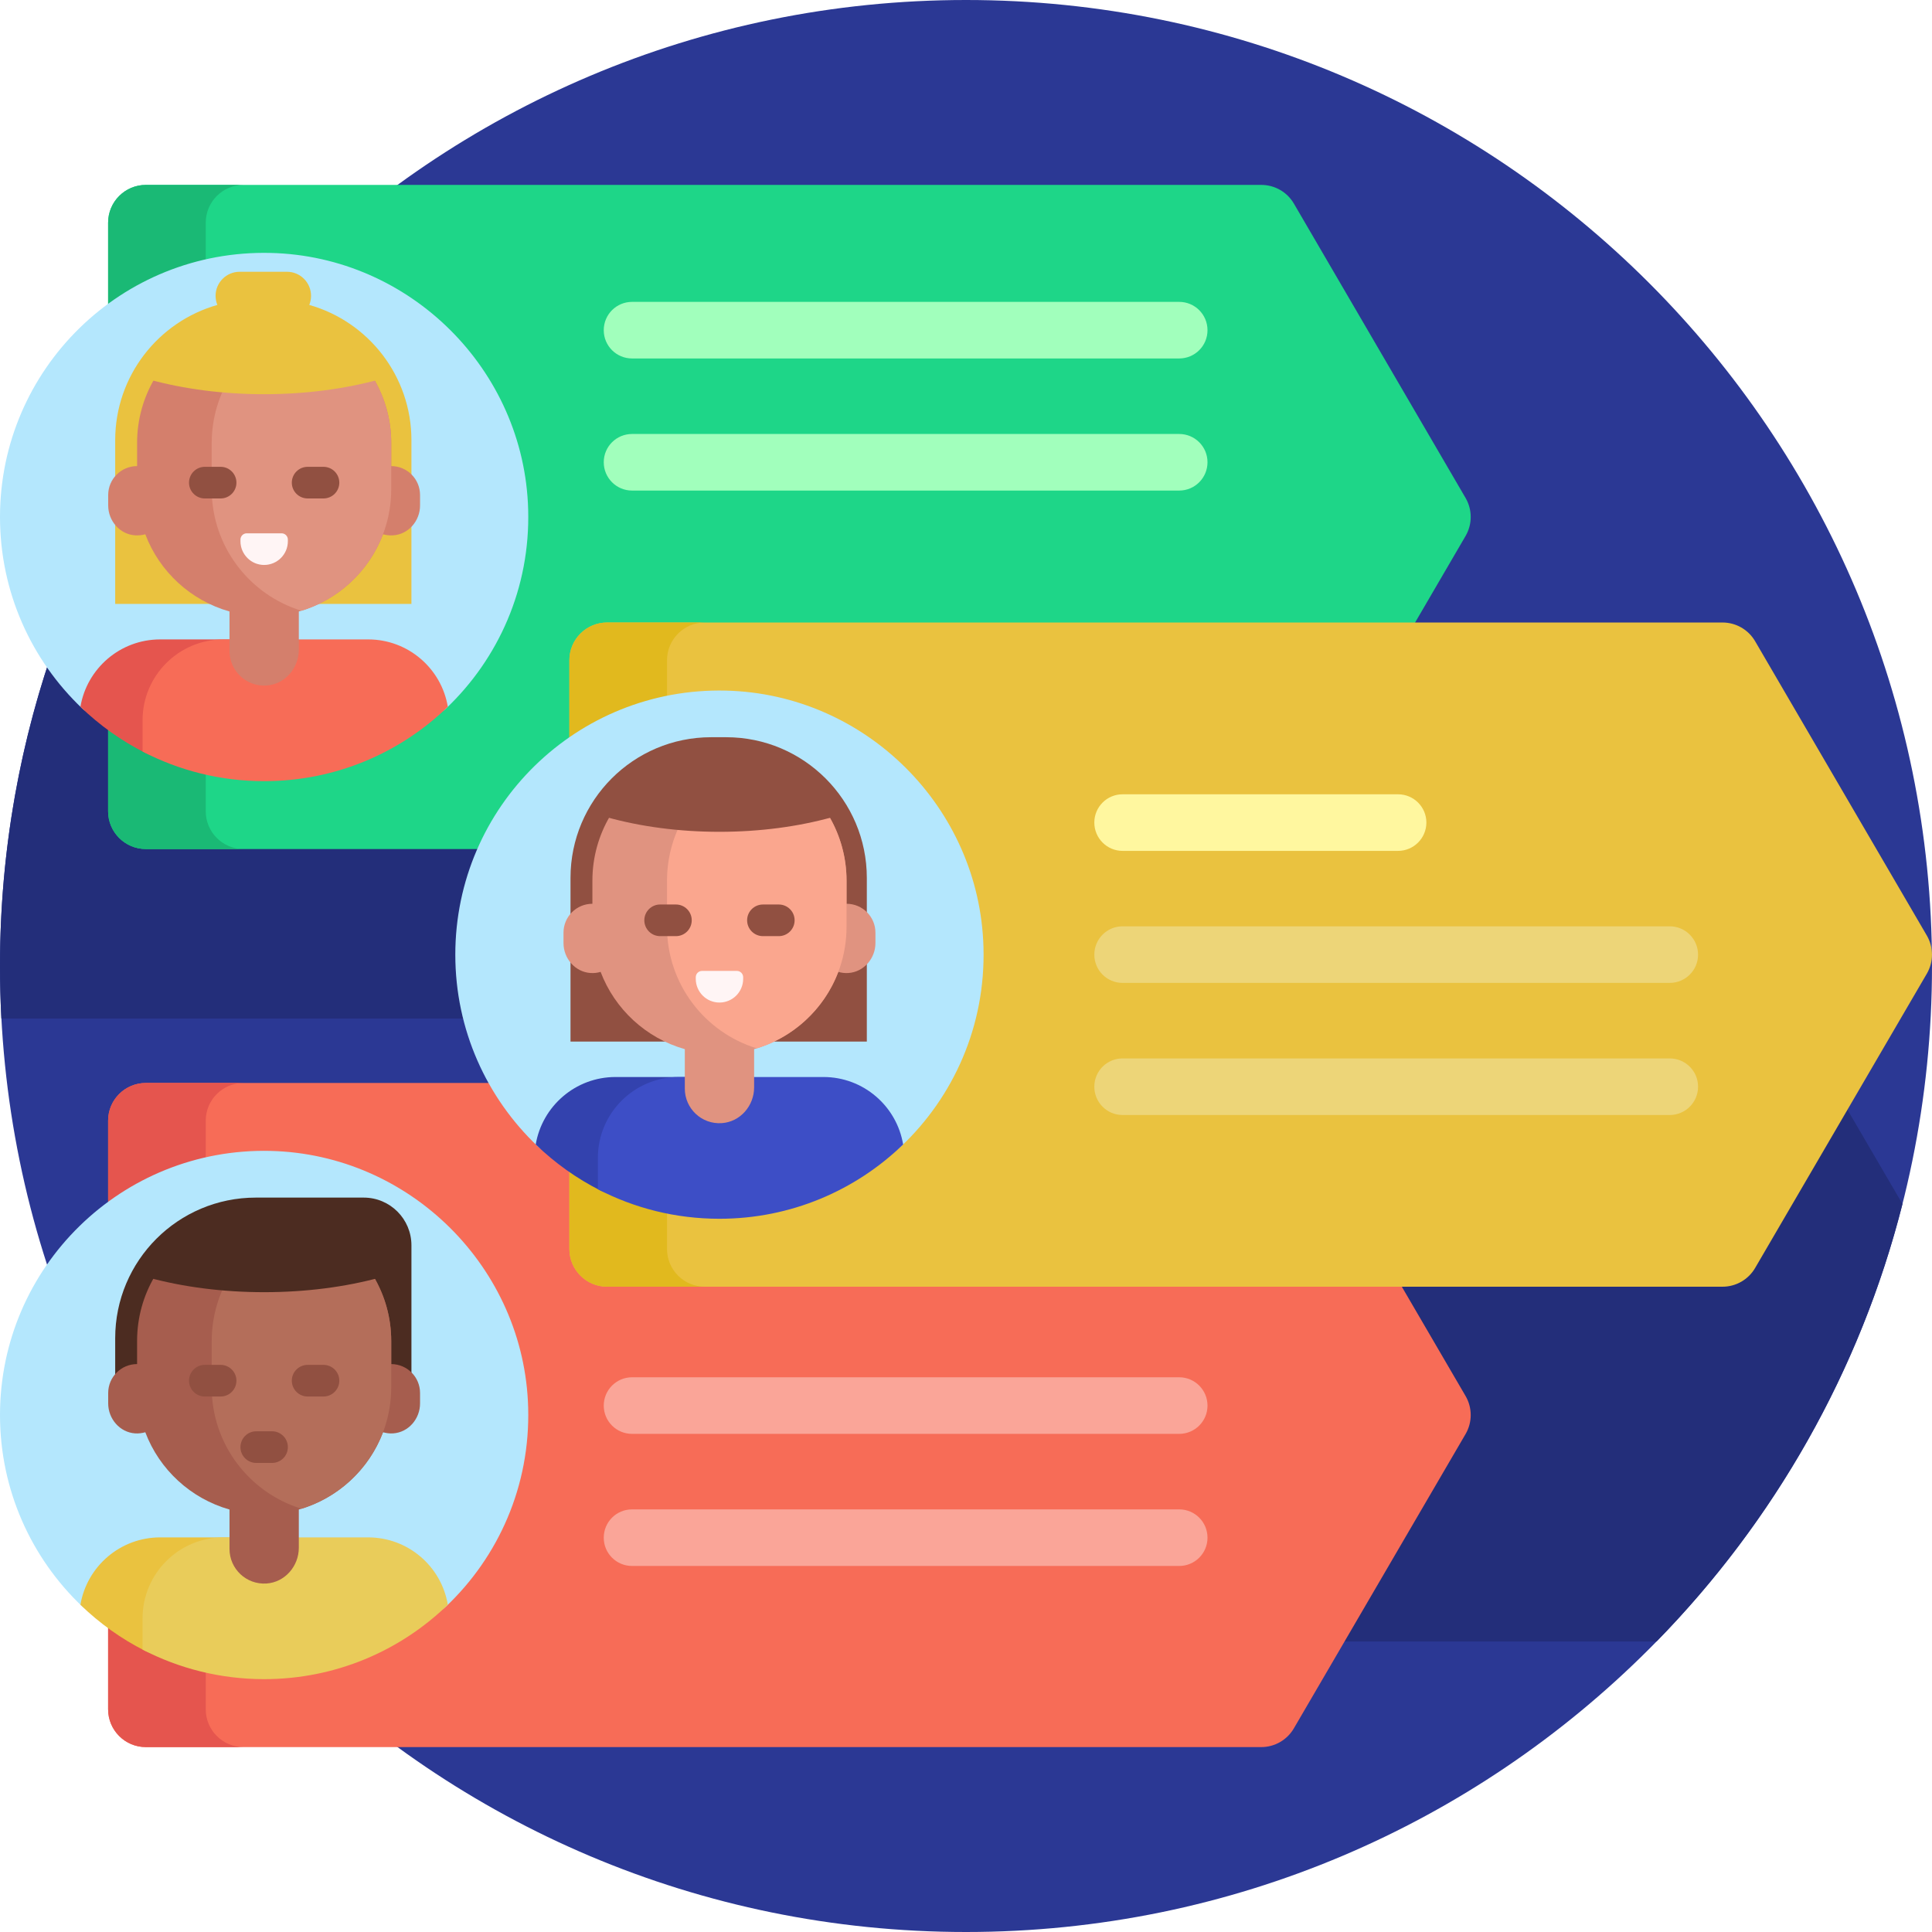
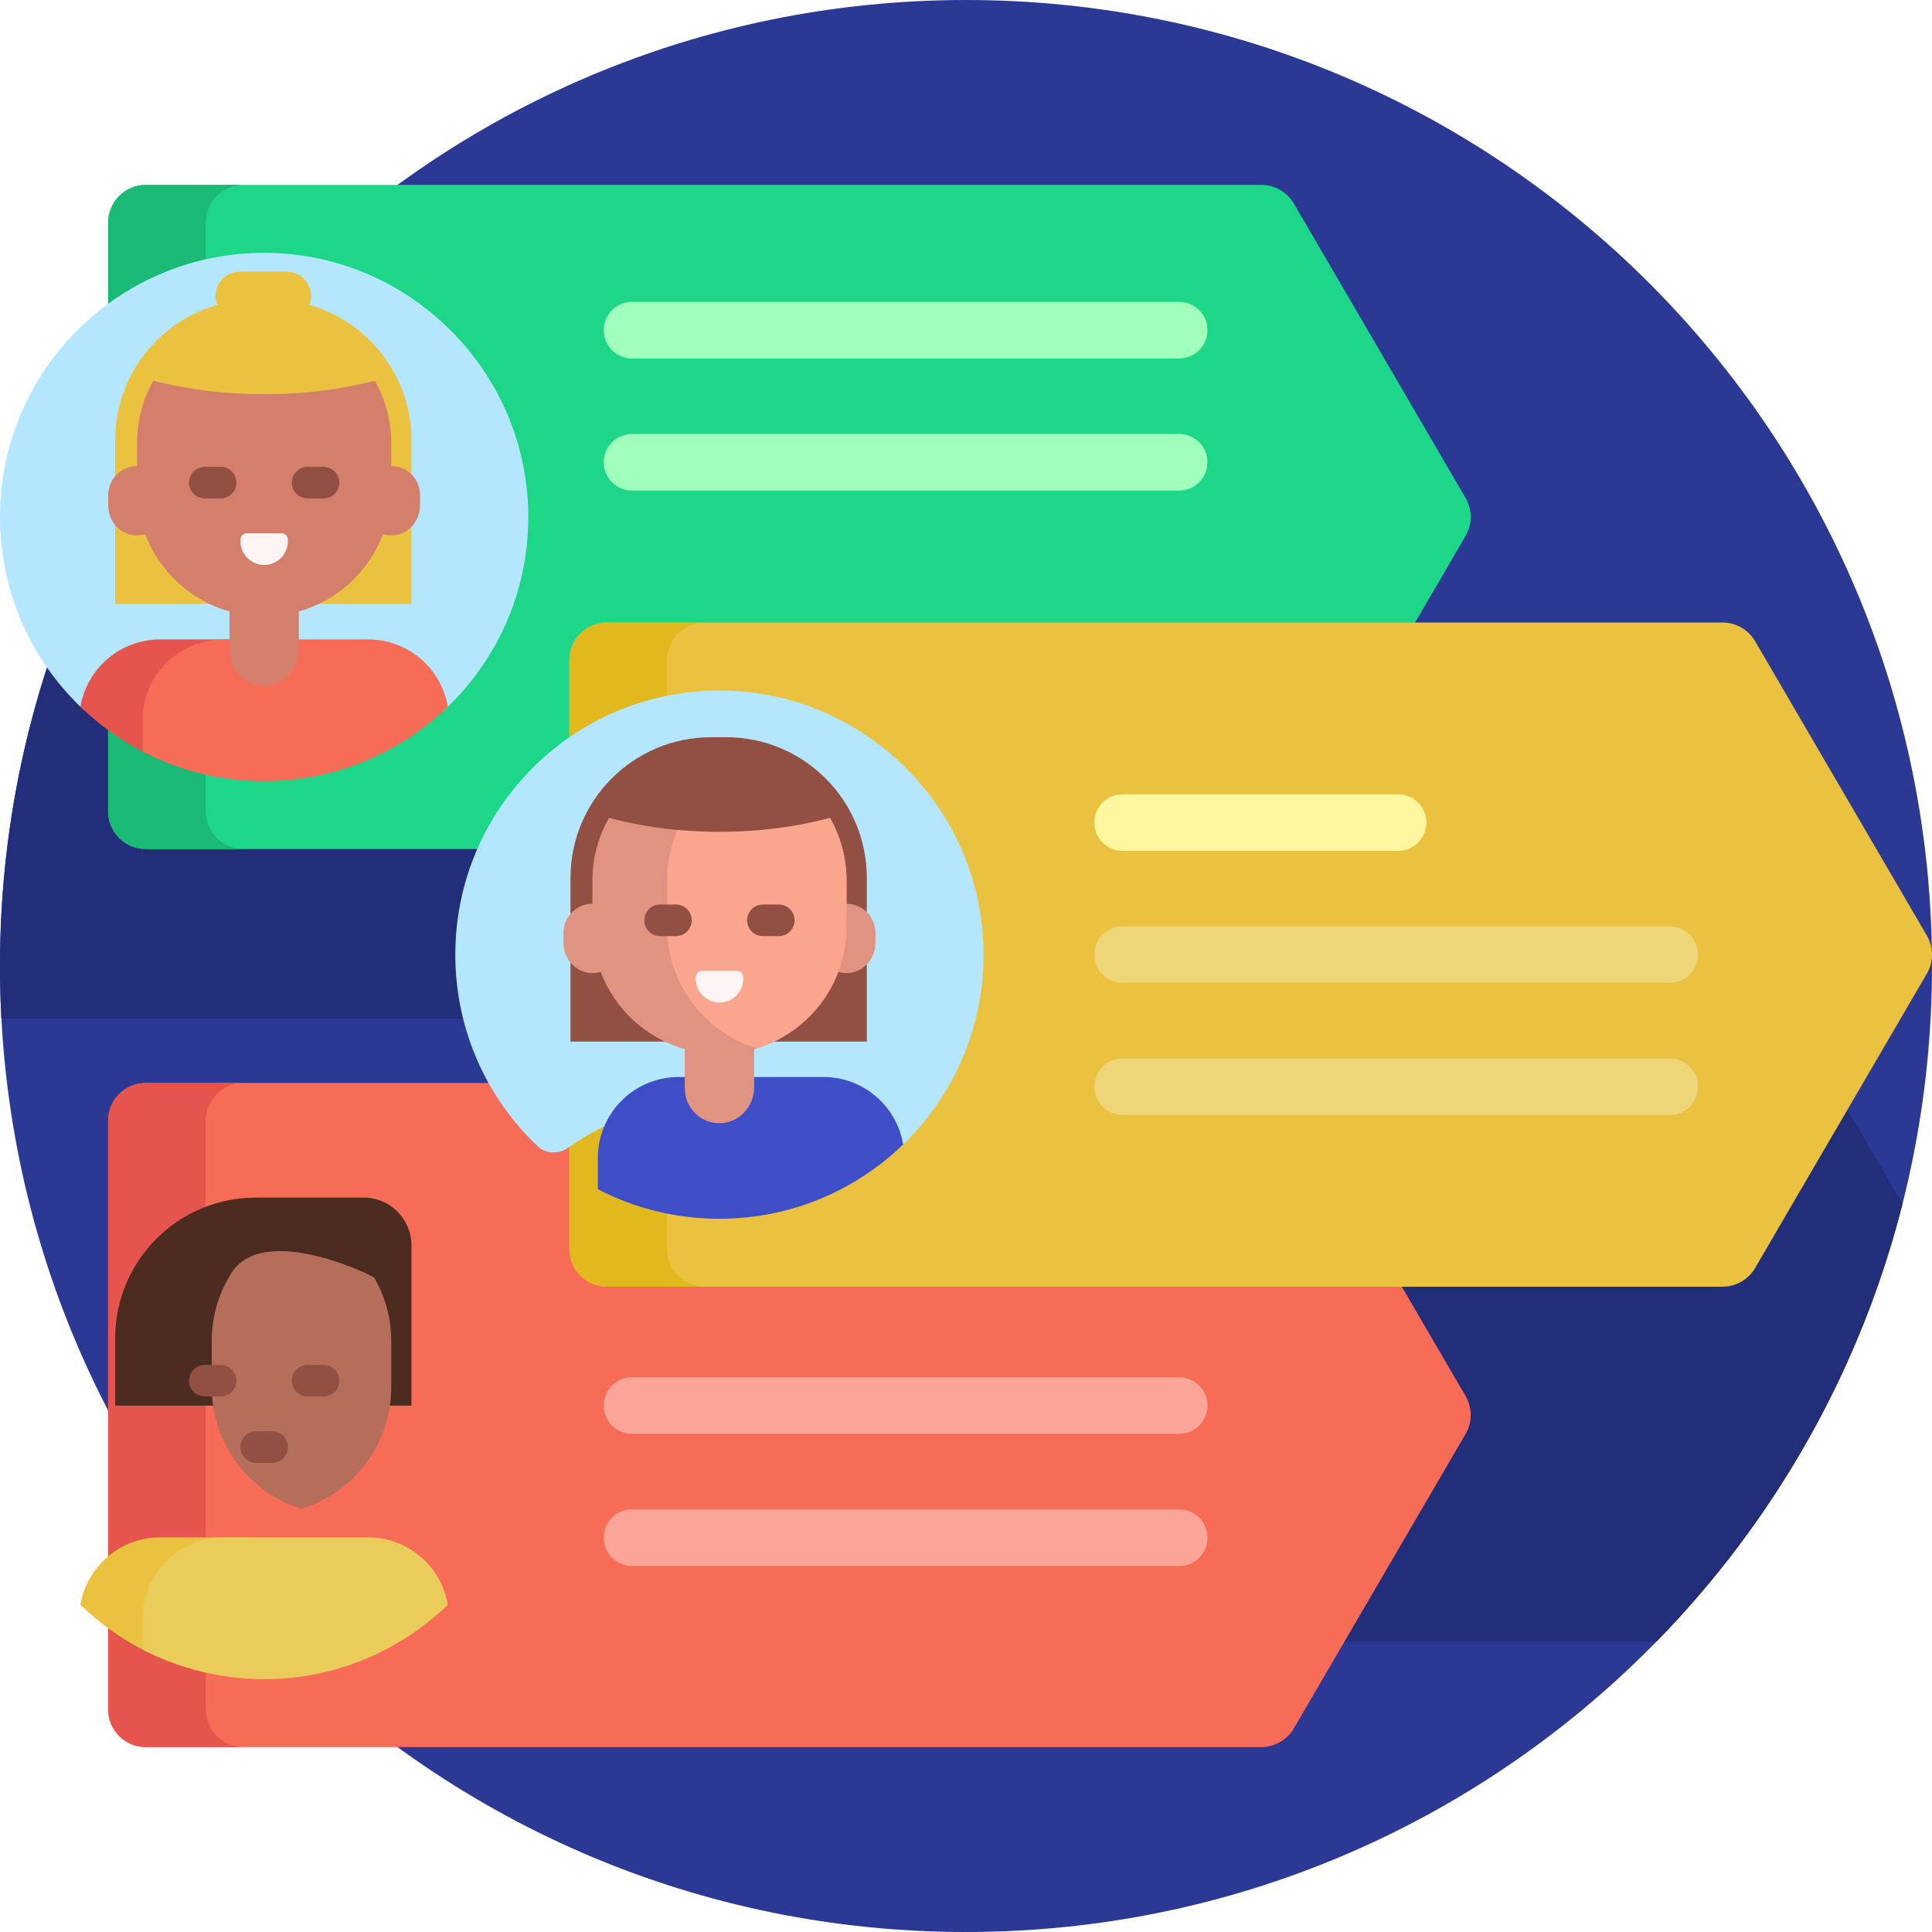
<svg xmlns="http://www.w3.org/2000/svg" width="24" height="24" viewBox="0 0 24 24" fill="none">
  <g clip-path="url(#clip0_804_3208)">
    <path d="M24 12C24 18.627 18.627 24 12 24C5.373 24 0 18.627 0 12C0 5.373 5.373 0 12 0C18.627 0 24 5.373 24 12Z" fill="#2B3894" />
    <path d="M23.633 14.956C23.106 17.038 22.034 18.903 20.578 20.391H7.865C7.606 20.391 7.396 20.181 7.396 19.922V12.653H0.017C0.006 12.437 0 12.219 0 12C0 9.117 1.017 6.471 2.711 4.402H13.563C13.73 4.402 13.884 4.491 13.968 4.635L16.101 8.291C16.186 8.437 16.186 8.618 16.101 8.764L14.131 12.141H21.721C21.888 12.141 22.042 12.229 22.126 12.373L23.633 14.956Z" fill="#232E7A" />
    <path d="M18.206 6.658L16.073 10.315C15.989 10.459 15.835 10.547 15.668 10.547H1.812C1.553 10.547 1.343 10.337 1.343 10.079V2.766C1.343 2.507 1.553 2.297 1.812 2.297H15.668C15.835 2.297 15.989 2.385 16.073 2.529L18.206 6.186C18.291 6.332 18.291 6.512 18.206 6.658Z" fill="#1ED688" />
    <path d="M3.025 10.547H1.812C1.553 10.547 1.343 10.337 1.343 10.079V2.766C1.343 2.507 1.553 2.297 1.812 2.297H3.025C2.766 2.297 2.556 2.507 2.556 2.766V10.079C2.556 10.337 2.766 10.547 3.025 10.547Z" fill="#1AB975" />
    <path d="M7.5 4.102C7.5 3.907 7.657 3.75 7.852 3.75H14.648C14.843 3.75 15 3.907 15 4.102C15 4.296 14.843 4.453 14.648 4.453H7.852C7.657 4.453 7.5 4.296 7.5 4.102ZM14.648 5.391H7.852C7.657 5.391 7.5 5.548 7.5 5.742C7.5 5.936 7.657 6.094 7.852 6.094H14.648C14.843 6.094 15 5.936 15 5.742C15 5.548 14.843 5.391 14.648 5.391Z" fill="#A1FFBC" />
    <path d="M15.668 21.703H1.812C1.553 21.703 1.343 21.493 1.343 21.234V13.921C1.343 13.662 1.553 13.453 1.812 13.453H15.668C15.835 13.453 15.989 13.541 16.073 13.685L18.206 17.342C18.291 17.488 18.291 17.668 18.206 17.814L16.073 21.47C15.989 21.614 15.835 21.703 15.668 21.703Z" fill="#F76C57" />
    <path d="M3.025 21.703H1.812C1.553 21.703 1.343 21.493 1.343 21.234V13.921C1.343 13.662 1.553 13.453 1.812 13.453H3.025C2.766 13.453 2.556 13.662 2.556 13.921V21.234C2.556 21.493 2.766 21.703 3.025 21.703Z" fill="#E5554E" />
    <path d="M7.5 17.461C7.5 17.267 7.657 17.109 7.852 17.109H14.648C14.843 17.109 15 17.267 15 17.461C15 17.655 14.843 17.812 14.648 17.812H7.852C7.657 17.812 7.5 17.655 7.5 17.461ZM14.648 18.75H7.852C7.657 18.75 7.5 18.907 7.5 19.102C7.5 19.296 7.657 19.453 7.852 19.453H14.648C14.843 19.453 15 19.296 15 19.102C15 18.907 14.843 18.75 14.648 18.75Z" fill="#FAA598" />
    <path d="M23.936 12.095L21.803 15.751C21.719 15.895 21.565 15.984 21.398 15.984H7.542C7.283 15.984 7.073 15.774 7.073 15.515V8.202C7.073 7.943 7.283 7.733 7.542 7.733H21.398C21.565 7.733 21.719 7.822 21.803 7.966L23.936 11.622C24.021 11.768 24.021 11.949 23.936 12.095Z" fill="#EAC23F" />
    <path d="M8.755 15.984H7.542C7.283 15.984 7.073 15.774 7.073 15.515V8.202C7.073 7.943 7.283 7.733 7.542 7.733H8.755C8.496 7.733 8.286 7.943 8.286 8.202V15.515C8.286 15.774 8.496 15.984 8.755 15.984Z" fill="#E1B91E" />
    <path d="M21.094 11.859C21.094 12.053 20.936 12.21 20.742 12.21H13.945C13.751 12.21 13.594 12.053 13.594 11.859C13.594 11.665 13.751 11.507 13.945 11.507H20.742C20.936 11.507 21.094 11.665 21.094 11.859ZM20.742 13.148H13.945C13.751 13.148 13.594 13.305 13.594 13.499C13.594 13.694 13.751 13.851 13.945 13.851H20.742C20.936 13.851 21.094 13.694 21.094 13.499C21.094 13.305 20.936 13.148 20.742 13.148Z" fill="#EDD578" />
    <path d="M17.719 10.218C17.719 10.412 17.561 10.57 17.367 10.57H13.945C13.751 10.57 13.594 10.412 13.594 10.218C13.594 10.024 13.751 9.867 13.945 9.867H17.367C17.561 9.867 17.719 10.024 17.719 10.218Z" fill="#FFF79F" />
    <path d="M5.656 11.859C5.656 10.02 7.168 8.535 9.017 8.579C10.752 8.62 12.169 10.03 12.217 11.765C12.245 12.741 11.846 13.624 11.193 14.242C11.095 14.335 10.944 14.346 10.834 14.268C10.298 13.888 9.644 13.665 8.937 13.665C8.235 13.665 7.583 13.886 7.05 14.262C6.934 14.343 6.777 14.332 6.674 14.235C6.047 13.637 5.656 12.794 5.656 11.859Z" fill="#B4E7FD" />
    <path d="M10.768 10.906V12.939H7.087V10.906C7.087 9.941 7.869 9.158 8.834 9.158H9.02C9.985 9.158 10.768 9.941 10.768 10.906Z" fill="#915041" />
-     <path d="M8.866 13.379C8.311 13.379 7.861 13.829 7.861 14.384V14.546C7.861 14.751 7.644 14.883 7.461 14.79C7.163 14.64 6.892 14.446 6.655 14.217C6.735 13.742 7.148 13.379 7.646 13.379H8.866Z" fill="#3342AE" />
    <path d="M11.219 14.217C10.629 14.788 9.824 15.14 8.937 15.14C8.393 15.14 7.879 15.008 7.427 14.773V14.384C7.427 13.829 7.877 13.379 8.432 13.379H10.229C10.727 13.379 11.14 13.742 11.219 14.217Z" fill="#3D4EC6" />
    <path d="M10.875 11.586V11.715C10.875 11.906 10.731 12.074 10.54 12.087C10.496 12.09 10.454 12.085 10.414 12.073C10.238 12.537 9.85 12.896 9.368 13.033V13.508C9.368 13.737 9.195 13.937 8.966 13.952C8.715 13.969 8.507 13.77 8.507 13.523V13.033C8.025 12.896 7.637 12.537 7.461 12.073C7.421 12.085 7.379 12.09 7.335 12.087C7.144 12.074 7 11.906 7 11.715V11.586C7 11.387 7.161 11.227 7.359 11.227V10.94C7.359 10.647 7.439 10.373 7.577 10.139C7.626 10.056 7.722 10.014 7.816 10.035C8.161 10.111 8.54 10.154 8.937 10.154C9.335 10.154 9.713 10.111 10.059 10.035C10.153 10.014 10.249 10.056 10.298 10.138C10.436 10.373 10.516 10.647 10.516 10.94V11.227C10.714 11.227 10.875 11.387 10.875 11.586Z" fill="#E09380" />
    <path d="M10.516 10.94V11.514C10.516 12.224 10.046 12.825 9.401 13.023C8.755 12.825 8.286 12.224 8.286 11.514V10.94C8.286 10.629 8.376 10.339 8.531 10.094C8.933 9.461 10.294 10.133 10.306 10.152C10.439 10.384 10.516 10.653 10.516 10.94Z" fill="#FAA68E" />
    <path d="M8.593 11.432C8.593 11.541 8.505 11.629 8.397 11.629H8.2C8.092 11.629 8.004 11.541 8.004 11.432C8.004 11.324 8.092 11.236 8.2 11.236H8.397C8.505 11.236 8.593 11.324 8.593 11.432ZM9.674 11.236H9.478C9.369 11.236 9.281 11.324 9.281 11.432C9.281 11.541 9.369 11.629 9.478 11.629H9.674C9.783 11.629 9.871 11.541 9.871 11.432C9.871 11.324 9.783 11.236 9.674 11.236Z" fill="#915041" />
    <path d="M9.232 12.14V12.159C9.232 12.322 9.1 12.454 8.937 12.454C8.775 12.454 8.643 12.322 8.643 12.159V12.14C8.643 12.096 8.678 12.061 8.721 12.061H9.154C9.197 12.061 9.232 12.096 9.232 12.14Z" fill="#FFF5F5" />
    <path d="M8.937 9.361C9.535 9.361 10.057 9.679 10.336 10.152C9.918 10.268 9.442 10.333 8.937 10.333C8.432 10.333 7.956 10.268 7.539 10.152C7.818 9.679 8.339 9.361 8.937 9.361Z" fill="#915041" />
-     <path d="M0 17.578C0 15.739 1.512 14.253 3.361 14.297C5.096 14.339 6.513 15.749 6.561 17.483C6.589 18.459 6.19 19.343 5.537 19.96C5.439 20.054 5.288 20.065 5.178 19.987C4.642 19.607 3.988 19.383 3.281 19.383C2.579 19.383 1.927 19.604 1.394 19.98C1.278 20.062 1.121 20.051 1.018 19.953C0.391 19.356 0 18.512 0 17.578Z" fill="#B4E7FD" />
    <path d="M5.111 15.47V17.461H1.431V16.624C1.431 15.659 2.213 14.877 3.178 14.877H4.518C4.846 14.877 5.111 15.143 5.111 15.47Z" fill="#4C2C21" />
    <path d="M3.21 19.098C2.655 19.098 2.205 19.548 2.205 20.103V20.265C2.205 20.47 1.988 20.601 1.805 20.509C1.507 20.359 1.236 20.165 0.999 19.935C1.079 19.46 1.492 19.098 1.99 19.098H3.21Z" fill="#EAC23F" />
    <path d="M5.563 19.935C4.973 20.507 4.168 20.859 3.281 20.859C2.737 20.859 2.223 20.726 1.771 20.492V20.103C1.771 19.548 2.221 19.098 2.776 19.098H4.573C5.071 19.098 5.484 19.46 5.563 19.935Z" fill="#E9CC5A" />
-     <path d="M5.218 17.304V17.434C5.218 17.625 5.075 17.793 4.884 17.806C4.84 17.809 4.797 17.803 4.758 17.792C4.582 18.256 4.194 18.615 3.712 18.752V19.227C3.712 19.456 3.539 19.656 3.31 19.671C3.059 19.687 2.851 19.489 2.851 19.241V18.752C2.369 18.615 1.98 18.256 1.805 17.792C1.765 17.803 1.722 17.809 1.678 17.806C1.488 17.793 1.344 17.625 1.344 17.434V17.304C1.344 17.106 1.505 16.945 1.703 16.945V16.659C1.703 16.366 1.782 16.092 1.921 15.857C1.97 15.774 2.066 15.732 2.16 15.753C2.505 15.83 2.884 15.873 3.281 15.873C3.678 15.873 4.057 15.83 4.403 15.753C4.496 15.732 4.593 15.774 4.641 15.857C4.78 16.092 4.86 16.366 4.86 16.659V16.945C5.058 16.946 5.218 17.106 5.218 17.304Z" fill="#A65D4E" />
    <path d="M4.86 16.659V17.233C4.86 17.943 4.39 18.544 3.745 18.742C3.099 18.544 2.63 17.943 2.63 17.233V16.659C2.63 16.348 2.72 16.058 2.875 15.813C3.277 15.18 4.638 15.851 4.649 15.871C4.783 16.103 4.86 16.372 4.86 16.659Z" fill="#B46E5A" />
    <path d="M3.576 17.977C3.576 18.085 3.488 18.173 3.38 18.173H3.183C3.075 18.173 2.987 18.085 2.987 17.977C2.987 17.868 3.075 17.78 3.183 17.78H3.38C3.488 17.78 3.576 17.868 3.576 17.977ZM2.937 17.151C2.937 17.26 2.849 17.348 2.741 17.348H2.544C2.436 17.348 2.348 17.26 2.348 17.151C2.348 17.043 2.436 16.955 2.544 16.955H2.741C2.849 16.955 2.937 17.043 2.937 17.151ZM4.018 16.955H3.822C3.713 16.955 3.625 17.043 3.625 17.151C3.625 17.26 3.713 17.348 3.822 17.348H4.018C4.127 17.348 4.215 17.26 4.215 17.151C4.215 17.043 4.127 16.955 4.018 16.955Z" fill="#915041" />
-     <path d="M3.281 15.081C3.895 15.081 4.43 15.399 4.717 15.871C4.288 15.987 3.8 16.052 3.281 16.052C2.763 16.052 2.275 15.987 1.846 15.871C2.132 15.399 2.668 15.081 3.281 15.081Z" fill="#4C2C21" />
    <path d="M0 6.422C0 4.584 1.512 3.098 3.361 3.142C5.096 3.183 6.513 4.594 6.561 6.328C6.589 7.304 6.19 8.187 5.537 8.805C5.439 8.898 5.288 8.91 5.178 8.831C4.642 8.451 3.988 8.228 3.281 8.228C2.579 8.228 1.927 8.449 1.394 8.825C1.278 8.907 1.121 8.896 1.018 8.798C0.391 8.201 0 7.357 0 6.422Z" fill="#B4E7FD" />
    <path d="M5.111 5.469V7.502H1.431V5.469C1.431 4.67 1.967 3.996 2.7 3.788C2.686 3.753 2.678 3.715 2.678 3.675C2.678 3.51 2.812 3.376 2.977 3.376H3.565C3.73 3.376 3.864 3.51 3.864 3.675C3.864 3.715 3.856 3.753 3.842 3.788C4.575 3.996 5.111 4.67 5.111 5.469Z" fill="#EAC23F" />
    <path d="M3.21 7.943C2.655 7.943 2.205 8.393 2.205 8.947V9.109C2.205 9.315 1.988 9.446 1.805 9.353C1.507 9.203 1.236 9.009 0.999 8.78C1.079 8.305 1.492 7.943 1.99 7.943H3.21Z" fill="#E5554E" />
    <path d="M5.563 8.78C4.973 9.352 4.168 9.704 3.281 9.704C2.737 9.704 2.223 9.571 1.771 9.336V8.947C1.771 8.393 2.221 7.943 2.776 7.943H4.573C5.071 7.943 5.484 8.305 5.563 8.78Z" fill="#F76C57" />
    <path d="M5.218 6.149V6.279C5.218 6.47 5.075 6.638 4.884 6.65C4.84 6.653 4.797 6.648 4.758 6.637C4.582 7.1 4.194 7.46 3.712 7.596V8.071C3.712 8.301 3.539 8.501 3.31 8.516C3.059 8.532 2.851 8.333 2.851 8.086V7.596C2.369 7.46 1.98 7.101 1.805 6.637C1.765 6.648 1.722 6.653 1.678 6.65C1.488 6.638 1.344 6.47 1.344 6.279V6.149C1.344 5.951 1.505 5.79 1.703 5.79V5.503C1.703 5.211 1.782 4.937 1.921 4.702C1.97 4.619 2.066 4.577 2.16 4.598C2.505 4.675 2.884 4.717 3.281 4.717C3.678 4.717 4.057 4.675 4.403 4.598C4.496 4.577 4.593 4.619 4.641 4.702C4.78 4.937 4.86 5.211 4.86 5.503V5.79C5.058 5.79 5.218 5.951 5.218 6.149Z" fill="#D47F6C" />
-     <path d="M4.86 5.503V6.077C4.86 6.788 4.39 7.389 3.745 7.587C3.099 7.389 2.63 6.788 2.63 6.077V5.503C2.63 5.192 2.72 4.902 2.875 4.658C3.277 4.025 4.638 4.696 4.649 4.716C4.783 4.947 4.86 5.216 4.86 5.503Z" fill="#E09380" />
    <path d="M2.937 5.996C2.937 6.104 2.849 6.192 2.741 6.192H2.544C2.436 6.192 2.348 6.104 2.348 5.996C2.348 5.887 2.436 5.799 2.544 5.799H2.741C2.849 5.799 2.937 5.887 2.937 5.996ZM4.018 5.799H3.822C3.713 5.799 3.625 5.887 3.625 5.996C3.625 6.104 3.713 6.192 3.822 6.192H4.018C4.127 6.192 4.215 6.104 4.215 5.996C4.215 5.887 4.127 5.799 4.018 5.799Z" fill="#915041" />
    <path d="M3.576 6.703V6.723C3.576 6.886 3.444 7.018 3.281 7.018C3.119 7.018 2.987 6.886 2.987 6.723V6.703C2.987 6.66 3.022 6.625 3.065 6.625H3.498C3.541 6.625 3.576 6.66 3.576 6.703Z" fill="#FFF5F5" />
    <path d="M3.281 3.925C3.891 3.925 4.424 4.243 4.708 4.715C4.282 4.831 3.796 4.897 3.281 4.897C2.766 4.897 2.28 4.831 1.854 4.715C2.138 4.243 2.671 3.925 3.281 3.925Z" fill="#EAC23F" />
  </g>
  <defs>
    <clipPath id="clip0_804_3208">
      <rect width="24" height="24" fill="white" />
    </clipPath>
  </defs>
</svg>